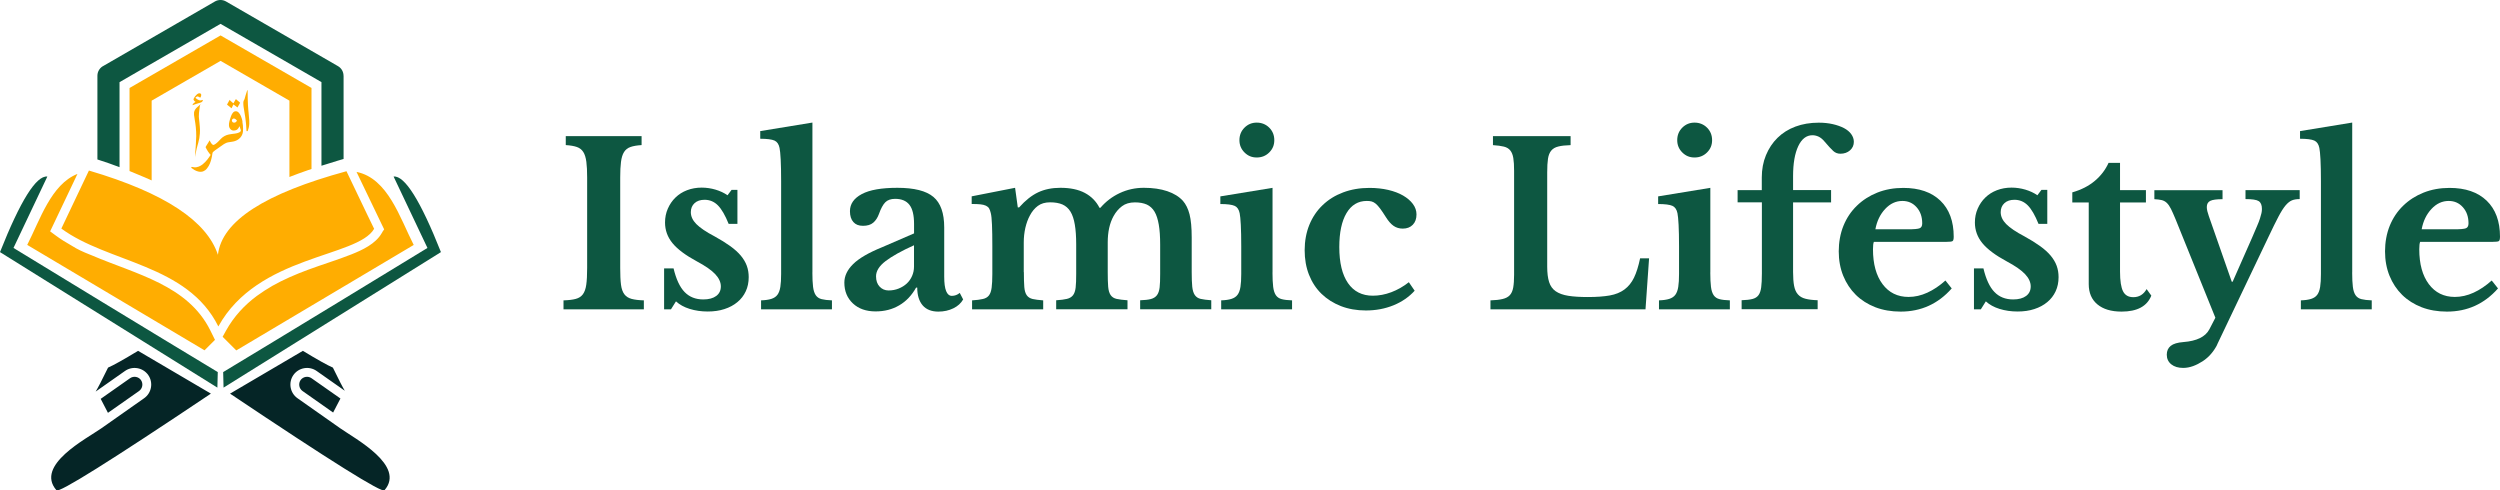
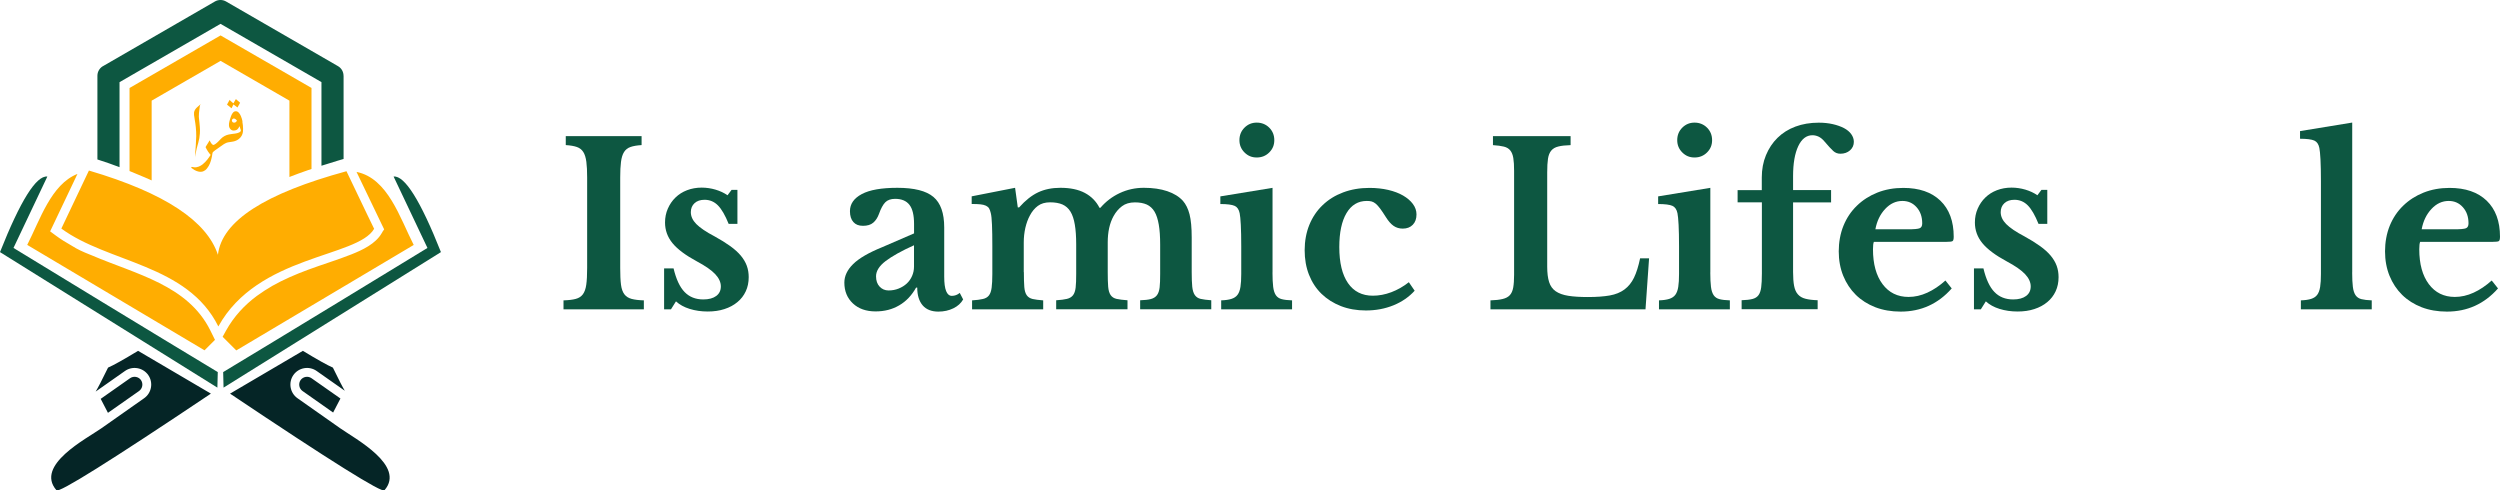
<svg xmlns="http://www.w3.org/2000/svg" id="Layer_2" data-name="Layer 2" viewBox="0 0 509.71 100">
  <defs>
    <style>
      .cls-1, .cls-2, .cls-3, .cls-4, .cls-5 {
        stroke-width: 0px;
      }

      .cls-1, .cls-2, .cls-5 {
        fill-rule: evenodd;
      }

      .cls-1, .cls-4 {
        fill: #ffad01;
      }

      .cls-2, .cls-3 {
        fill: #0d5741;
      }

      .cls-5 {
        fill: #052526;
      }
    </style>
  </defs>
  <g id="Layer_1-2" data-name="Layer 1">
    <g>
      <path class="cls-3" d="m131.27,63.07h-16.38v-1.83c1.04-.03,1.87-.13,2.5-.3.63-.17,1.11-.48,1.45-.94.34-.46.57-1.11.69-1.95.12-.84.18-1.98.18-3.42v-18.44c0-1.28-.05-2.35-.16-3.19-.11-.84-.31-1.51-.62-2-.31-.49-.74-.83-1.31-1.03-.57-.2-1.32-.33-2.27-.39v-1.83h15.46v1.83c-.95.06-1.71.19-2.27.39-.57.2-1,.54-1.31,1.03-.31.49-.51,1.15-.62,2-.11.84-.16,1.9-.16,3.19v18.44c0,1.44.05,2.58.16,3.42.11.84.34,1.49.69,1.95.35.46.84.77,1.47.94.63.17,1.46.27,2.5.3v1.83Z" />
      <path class="cls-3" d="m136.82,63.07h-1.42v-8.35h1.93c.52,2.2,1.27,3.81,2.25,4.82.98,1.01,2.25,1.51,3.81,1.51,1.13,0,2.01-.24,2.64-.71.63-.47.94-1.12.94-1.95s-.38-1.69-1.15-2.5c-.76-.81-2-1.67-3.72-2.59-2.32-1.25-3.99-2.5-5-3.74-1.01-1.24-1.51-2.64-1.51-4.2,0-1.01.19-1.95.57-2.82.38-.87.9-1.63,1.56-2.27.66-.64,1.44-1.14,2.36-1.49.92-.35,1.91-.53,2.98-.53.95,0,1.89.14,2.82.41.93.28,1.75.66,2.45,1.15l.83-1.1h1.19v6.93h-1.79c-.7-1.74-1.43-3-2.18-3.76-.75-.76-1.66-1.15-2.73-1.15-.86,0-1.54.23-2.04.69-.5.46-.76,1.07-.76,1.83,0,.86.37,1.67,1.12,2.43.75.76,2,1.61,3.74,2.52,1.22.67,2.28,1.33,3.17,1.97.89.64,1.61,1.29,2.16,1.95.55.66.96,1.35,1.22,2.06.26.72.39,1.49.39,2.32,0,1.07-.2,2.03-.6,2.89-.4.86-.96,1.59-1.7,2.2-.73.61-1.61,1.09-2.64,1.42-1.02.34-2.16.5-3.42.5-1.32,0-2.54-.18-3.67-.53-1.13-.35-2.06-.86-2.8-1.54l-1.01,1.61Z" />
-       <path class="cls-3" d="m165.63,55.55c0,1.22.05,2.2.14,2.94.09.73.28,1.3.55,1.7.28.4.67.67,1.19.8s1.22.22,2.11.25v1.83h-14.45v-1.83c.86-.03,1.55-.13,2.09-.3.53-.17.95-.44,1.24-.83.29-.38.49-.92.6-1.61.11-.69.16-1.57.16-2.64v-18.95c0-1.77-.03-3.23-.09-4.38-.06-1.15-.14-1.93-.23-2.36-.15-.76-.5-1.27-1.03-1.51-.54-.24-1.51-.37-2.91-.37v-1.56l10.64-1.74v30.55Z" />
      <path class="cls-3" d="m186.36,47.57v-1.93c0-1.77-.31-3.07-.94-3.88-.63-.81-1.6-1.22-2.91-1.22-.89,0-1.56.24-2.02.71-.46.47-.89,1.26-1.28,2.36-.28.76-.66,1.36-1.17,1.79-.5.43-1.2.64-2.09.64s-1.51-.26-1.97-.78c-.46-.52-.69-1.25-.69-2.2,0-1.47.8-2.63,2.41-3.49,1.61-.86,4.03-1.28,7.27-1.28,3.42,0,5.87.62,7.34,1.86,1.47,1.24,2.2,3.31,2.2,6.22v10.05c0,2.6.52,3.9,1.56,3.9.58,0,1.12-.2,1.61-.6l.69,1.33c-.43.76-1.09,1.37-2,1.81-.9.44-1.92.67-3.05.67-1.41,0-2.48-.43-3.21-1.28-.73-.86-1.1-2.06-1.1-3.62h-.23c-.89,1.59-2.03,2.8-3.44,3.62-1.41.83-3.01,1.24-4.82,1.24-1.93,0-3.47-.54-4.63-1.63-1.16-1.09-1.74-2.5-1.74-4.24,0-1.35.6-2.61,1.79-3.78,1.19-1.18,3.18-2.33,5.96-3.46l6.47-2.8Zm0,2.43c-2.57,1.16-4.5,2.24-5.8,3.23-1.3.99-1.95,2.03-1.95,3.1,0,.89.24,1.59.73,2.11.49.52,1.1.78,1.83.78s1.42-.13,2.06-.39c.64-.26,1.19-.6,1.65-1.03.46-.43.82-.94,1.08-1.54.26-.6.39-1.23.39-1.9v-4.36Z" />
      <path class="cls-3" d="m208.75,55.5c0,1.28.03,2.29.09,3.03.06.73.23,1.29.5,1.67s.67.63,1.19.76c.52.12,1.24.21,2.16.28v1.83h-14.5v-1.83c.92-.06,1.65-.15,2.2-.28.55-.12.96-.37,1.24-.73s.46-.89.55-1.58c.09-.69.14-1.61.14-2.78v-5.69c0-1.74-.02-3.2-.07-4.36-.05-1.16-.13-1.96-.25-2.39-.09-.4-.21-.71-.34-.94-.14-.23-.35-.41-.64-.55-.29-.14-.67-.23-1.12-.28-.46-.05-1.06-.07-1.79-.07v-1.56l8.85-1.74.55,3.99h.28c1.28-1.44,2.58-2.46,3.88-3.07,1.3-.61,2.81-.92,4.52-.92,2.02,0,3.68.35,5,1.05,1.31.7,2.31,1.71,2.98,3.03h.18c1.1-1.28,2.42-2.29,3.94-3,1.53-.72,3.17-1.08,4.91-1.08,1.84,0,3.43.23,4.79.69,1.36.46,2.42,1.12,3.19,1.97.61.7,1.06,1.62,1.35,2.75.29,1.13.44,2.71.44,4.72v7.06c0,1.25.04,2.25.11,2.98.08.73.25,1.3.53,1.7.28.4.67.66,1.19.78.52.12,1.24.21,2.16.28v1.83h-14.5v-1.83c.92-.03,1.64-.11,2.18-.25.53-.14.95-.4,1.24-.78.29-.38.47-.91.55-1.58.08-.67.11-1.59.11-2.75v-6.01c0-1.59-.09-2.94-.28-4.04s-.47-1.99-.87-2.66c-.4-.67-.93-1.15-1.58-1.45-.66-.29-1.46-.44-2.41-.44-1.07,0-1.95.26-2.64.78-.69.52-1.26,1.19-1.72,2.02-.8,1.44-1.19,3.23-1.19,5.37v6.05c0,1.25.03,2.25.09,2.98.06.73.23,1.3.5,1.7.28.4.68.66,1.22.78.53.12,1.28.21,2.22.28v1.83h-14.54v-1.83c.92-.06,1.64-.15,2.18-.28.53-.12.95-.37,1.24-.73.29-.37.47-.89.55-1.58.08-.69.11-1.61.11-2.78v-6.01c0-1.59-.09-2.94-.28-4.04-.18-1.1-.48-1.99-.89-2.66-.41-.67-.96-1.15-1.63-1.45-.67-.29-1.51-.44-2.52-.44s-1.84.24-2.5.73-1.2,1.15-1.63,1.97c-.4.73-.7,1.58-.92,2.52-.21.95-.32,1.93-.32,2.94v6.05Z" />
      <path class="cls-3" d="m259.44,55.55c0,1.22.05,2.2.14,2.94.09.73.28,1.3.55,1.7.28.4.67.67,1.19.8.52.14,1.22.22,2.11.25v1.83h-14.45v-1.83c.86-.03,1.55-.13,2.09-.3.53-.17.95-.44,1.24-.83.29-.38.49-.92.6-1.61.11-.69.16-1.57.16-2.64v-5.64c0-1.77-.03-3.23-.09-4.38-.06-1.15-.14-1.93-.23-2.36-.15-.76-.5-1.27-1.03-1.51-.54-.24-1.51-.37-2.91-.37v-1.56l10.64-1.74v17.25Zm-6.74-26.97c0-1.01.34-1.86,1.03-2.55.69-.69,1.52-1.03,2.5-1.03s1.86.34,2.55,1.03,1.03,1.54,1.03,2.55-.34,1.81-1.03,2.5c-.69.69-1.54,1.03-2.55,1.03s-1.81-.34-2.5-1.03-1.03-1.52-1.03-2.5Z" />
      <path class="cls-3" d="m288.43,59.27c-1.16,1.28-2.61,2.28-4.33,2.98-1.73.7-3.6,1.05-5.62,1.05-1.87,0-3.56-.3-5.09-.89-1.53-.6-2.84-1.43-3.95-2.5-1.1-1.07-1.95-2.36-2.55-3.88-.6-1.51-.89-3.19-.89-5.02s.32-3.62.96-5.18c.64-1.56,1.54-2.9,2.71-4.01,1.16-1.12,2.55-1.98,4.17-2.59,1.62-.61,3.41-.92,5.37-.92,1.38,0,2.65.14,3.83.41,1.18.28,2.19.66,3.03,1.15.84.49,1.51,1.06,2,1.72.49.66.73,1.37.73,2.13,0,.89-.25,1.59-.76,2.11-.5.52-1.19.78-2.04.78-.7,0-1.32-.18-1.86-.55-.54-.37-1.06-.96-1.58-1.79-.46-.73-.85-1.31-1.17-1.74-.32-.43-.62-.76-.89-.99-.28-.23-.55-.38-.83-.46-.28-.08-.61-.11-1.01-.11-1.77,0-3.15.83-4.13,2.48-.98,1.65-1.47,3.96-1.47,6.93,0,3.18.59,5.63,1.77,7.34,1.18,1.71,2.87,2.57,5.07,2.57,1.25,0,2.51-.24,3.76-.71,1.25-.47,2.45-1.15,3.58-2.04l1.19,1.74Z" />
      <path class="cls-3" d="m335.49,63.07h-31.61v-1.83c1.01-.03,1.83-.12,2.48-.28.64-.15,1.13-.41,1.47-.78.34-.37.57-.89.69-1.56.12-.67.18-1.54.18-2.61v-21.19c0-1.07-.05-1.93-.16-2.59-.11-.66-.31-1.18-.62-1.56-.31-.38-.74-.64-1.31-.78-.57-.14-1.31-.24-2.22-.3v-1.83h15.83v1.83c-1.04.03-1.87.12-2.5.28-.63.15-1.11.43-1.44.83-.34.4-.56.95-.67,1.65-.11.7-.16,1.64-.16,2.8v19.22c0,1.28.13,2.33.39,3.14.26.81.71,1.44,1.35,1.88.64.44,1.5.75,2.57.92,1.07.17,2.4.25,3.99.25,1.77,0,3.26-.11,4.45-.32,1.19-.21,2.19-.62,3-1.22.81-.6,1.46-1.4,1.95-2.41s.9-2.32,1.24-3.94h1.83l-.73,10.41Z" />
      <path class="cls-3" d="m348.7,55.55c0,1.22.05,2.2.14,2.94.09.73.28,1.3.55,1.7.28.4.67.67,1.19.8.52.14,1.22.22,2.11.25v1.83h-14.45v-1.83c.86-.03,1.55-.13,2.09-.3.53-.17.95-.44,1.24-.83.29-.38.49-.92.6-1.61.11-.69.16-1.57.16-2.64v-5.64c0-1.77-.03-3.23-.09-4.38-.06-1.15-.14-1.93-.23-2.36-.15-.76-.5-1.27-1.03-1.51-.54-.24-1.51-.37-2.91-.37v-1.56l10.64-1.74v17.25Zm-6.74-26.97c0-1.01.34-1.86,1.03-2.55.69-.69,1.52-1.03,2.5-1.03s1.86.34,2.55,1.03,1.03,1.54,1.03,2.55-.34,1.81-1.03,2.5c-.69.69-1.54,1.03-2.55,1.03s-1.81-.34-2.5-1.03-1.03-1.52-1.03-2.5Z" />
      <path class="cls-3" d="m354.25,38.76h4.95v-2.57c0-1.65.28-3.17.85-4.54.57-1.38,1.35-2.56,2.36-3.55,1.01-.99,2.22-1.76,3.65-2.29,1.42-.53,3-.8,4.75-.8,1.04,0,2,.1,2.87.3s1.63.47,2.27.8c.64.34,1.14.75,1.49,1.24s.53,1.01.53,1.56c0,.7-.26,1.28-.78,1.74-.52.46-1.18.69-1.97.69-.55,0-1.03-.18-1.44-.55-.41-.37-1.03-1.04-1.86-2.02-.37-.43-.75-.73-1.15-.92-.4-.18-.81-.28-1.24-.28-1.22,0-2.19.74-2.89,2.22-.7,1.48-1.06,3.52-1.06,6.12v2.84h7.75v2.52h-7.75v14.17c0,1.16.07,2.11.21,2.84.14.73.4,1.32.78,1.74.38.43.89.73,1.54.89.64.17,1.47.27,2.48.3v1.83h-15.5v-1.83c.92-.03,1.65-.11,2.2-.25s.96-.4,1.24-.78.46-.92.55-1.61c.09-.69.14-1.61.14-2.78v-14.54h-4.95v-2.52Z" />
      <path class="cls-3" d="m397.92,58.81c-2.78,3.15-6.25,4.72-10.41,4.72-1.9,0-3.62-.3-5.16-.89-1.54-.6-2.87-1.44-3.97-2.52-1.1-1.09-1.96-2.38-2.57-3.88-.61-1.5-.92-3.17-.92-5s.32-3.63.96-5.21c.64-1.57,1.55-2.94,2.73-4.08,1.18-1.15,2.57-2.04,4.17-2.68,1.61-.64,3.37-.96,5.3-.96,3.24,0,5.76.87,7.57,2.61,1.8,1.74,2.71,4.19,2.71,7.34,0,.49-.08.79-.23.89-.15.11-.58.16-1.28.16h-14.77c-.12.28-.18.78-.18,1.51,0,3,.65,5.37,1.95,7.11,1.3,1.74,3.07,2.61,5.3,2.61,1.28,0,2.56-.29,3.83-.87,1.27-.58,2.5-1.41,3.69-2.48l1.28,1.61Zm-8.9-12.06c1.22,0,2.01-.07,2.36-.21.35-.14.53-.47.53-.99,0-1.35-.38-2.45-1.15-3.3-.76-.86-1.73-1.28-2.89-1.28-1.32,0-2.49.54-3.51,1.63-1.02,1.09-1.69,2.47-2,4.15h6.65Z" />
      <path class="cls-3" d="m403.88,63.07h-1.42v-8.35h1.93c.52,2.2,1.27,3.81,2.25,4.82.98,1.01,2.25,1.51,3.81,1.51,1.13,0,2.01-.24,2.64-.71.63-.47.94-1.12.94-1.95s-.38-1.69-1.15-2.5c-.76-.81-2-1.67-3.72-2.59-2.32-1.25-3.99-2.5-5-3.74-1.01-1.24-1.51-2.64-1.51-4.2,0-1.01.19-1.95.57-2.82.38-.87.9-1.63,1.56-2.27.66-.64,1.44-1.14,2.36-1.49.92-.35,1.91-.53,2.98-.53.95,0,1.89.14,2.82.41.93.28,1.75.66,2.45,1.15l.83-1.1h1.19v6.93h-1.79c-.7-1.74-1.43-3-2.18-3.76-.75-.76-1.66-1.15-2.73-1.15-.86,0-1.54.23-2.04.69-.5.46-.76,1.07-.76,1.83,0,.86.37,1.67,1.12,2.43.75.76,2,1.61,3.74,2.52,1.22.67,2.28,1.33,3.17,1.97.89.64,1.61,1.29,2.16,1.95.55.66.96,1.35,1.22,2.06.26.72.39,1.49.39,2.32,0,1.07-.2,2.03-.6,2.89-.4.86-.96,1.59-1.7,2.2-.73.61-1.61,1.09-2.64,1.42-1.02.34-2.16.5-3.42.5-1.32,0-2.54-.18-3.67-.53-1.13-.35-2.06-.86-2.8-1.54l-1.01,1.61Z" />
-       <path class="cls-3" d="m422.51,41.28v-2.06c1.83-.52,3.37-1.31,4.61-2.36,1.24-1.05,2.16-2.27,2.78-3.65h2.34v5.55h5.28v2.52h-5.28v14.08c0,1.9.21,3.24.62,4.04s1.11,1.19,2.09,1.19c1.19,0,2.09-.55,2.71-1.65l.96,1.33c-.86,2.17-2.87,3.26-6.06,3.26-2.11,0-3.75-.49-4.93-1.47-1.18-.98-1.77-2.35-1.77-4.13v-16.65h-3.35Z" />
-       <path class="cls-3" d="m452.05,70.28c-.34.67-.76,1.3-1.26,1.88-.5.58-1.07,1.08-1.7,1.49-.63.41-1.28.74-1.95.99-.67.24-1.35.37-2.02.37-1.01,0-1.82-.24-2.43-.73-.61-.49-.92-1.15-.92-1.97,0-.76.27-1.36.8-1.79.53-.43,1.4-.69,2.59-.78,2.72-.21,4.48-1.07,5.28-2.57l1.24-2.39-8.12-20.09c-.37-.89-.68-1.59-.94-2.11-.26-.52-.54-.92-.85-1.22-.31-.29-.66-.48-1.06-.57-.4-.09-.89-.15-1.47-.18v-1.83h13.9v1.83c-1.19,0-2.03.11-2.5.34-.47.23-.71.65-.71,1.26,0,.25.04.53.11.85.08.32.18.65.3.99l4.68,13.39h.18l3.95-8.95c.4-.95.73-1.74,1.01-2.36.28-.63.48-1.16.62-1.61.14-.44.24-.8.3-1.08.06-.28.09-.55.09-.83,0-.8-.22-1.33-.67-1.61-.44-.28-1.34-.41-2.68-.41v-1.83h11.05v1.83c-.61,0-1.13.08-1.56.25-.43.17-.86.51-1.31,1.03-.44.52-.93,1.29-1.47,2.32-.54,1.02-1.2,2.38-2,4.06l-10.5,22.02Z" />
      <path class="cls-3" d="m479.57,55.55c0,1.22.05,2.2.14,2.94.09.73.28,1.3.55,1.7.28.4.67.67,1.19.8s1.22.22,2.11.25v1.83h-14.45v-1.83c.86-.03,1.55-.13,2.09-.3.53-.17.95-.44,1.24-.83.29-.38.49-.92.6-1.61.11-.69.16-1.57.16-2.64v-18.95c0-1.77-.03-3.23-.09-4.38-.06-1.15-.14-1.93-.23-2.36-.15-.76-.5-1.27-1.03-1.51-.54-.24-1.51-.37-2.91-.37v-1.56l10.64-1.74v30.55Z" />
      <path class="cls-3" d="m509.3,58.81c-2.78,3.15-6.25,4.72-10.41,4.72-1.9,0-3.62-.3-5.16-.89-1.54-.6-2.87-1.44-3.97-2.52-1.1-1.09-1.96-2.38-2.57-3.88-.61-1.5-.92-3.17-.92-5s.32-3.63.96-5.21c.64-1.57,1.55-2.94,2.73-4.08,1.18-1.15,2.57-2.04,4.17-2.68,1.61-.64,3.37-.96,5.3-.96,3.24,0,5.76.87,7.57,2.61,1.8,1.74,2.71,4.19,2.71,7.34,0,.49-.08.79-.23.89-.15.11-.58.16-1.28.16h-14.77c-.12.28-.18.78-.18,1.51,0,3,.65,5.37,1.95,7.11,1.3,1.74,3.07,2.61,5.3,2.61,1.28,0,2.56-.29,3.83-.87,1.27-.58,2.5-1.41,3.69-2.48l1.28,1.61Zm-8.9-12.06c1.22,0,2.01-.07,2.36-.21.35-.14.53-.47.53-.99,0-1.35-.38-2.45-1.15-3.3-.76-.86-1.73-1.28-2.89-1.28-1.32,0-2.49.54-3.51,1.63-1.02,1.09-1.69,2.47-2,4.15h6.65Z" />
    </g>
    <g>
      <g>
        <g>
-           <path class="cls-4" d="m50.83,25.2c0,.12-.02.27-.05.47-.02.14-.04.25-.06.34-.06.23-.12.45-.2.65-.01.03-.03.05-.05.08,0,0-.01,0-.02,0-.06,0-.1.02-.16,0-.02,0-.03-.02-.03-.04,0-.08-.02-.17-.02-.25,0-.28-.03-.55-.05-.83,0-.13-.02-.25-.03-.38-.03-.36-.07-.71-.12-1.06-.02-.13-.03-.26-.05-.37-.03-.16-.05-.33-.08-.48-.11-.65-.19-1.17-.25-1.57-.01-.07-.02-.2-.04-.4-.02-.27-.03-.56.06-.81.03-.08.08-.17.14-.27.02-.04.04-.08.05-.12.06-.2.13-.43.19-.68.07-.27.17-.6.32-1.01.02-.05.05-.09.09-.1.01,0,.02,0,.02.01v.02s0,.02,0,.01c-.02,0-.04,0-.05.02,0,.01,0,.02.01.02h.03s.01,0,.01.01c0,.1,0,.2,0,.3,0,.33,0,.8.02,1.43.02.88.06,1.67.13,2.36.01.12.02.25.04.37.06.6.11,1.15.14,1.66.01.18,0,.38,0,.61Z" />
-           <path class="cls-4" d="m41.36,20.42c-.01.14-.08.26-.19.35-.09.08-.22.13-.34.16-.25.07-.48.15-.74.23-.26.08-.52.17-.79.27-.02,0-.04,0-.06,0,0,0-.01,0,0-.01.02-.03.03-.05.04-.08,0-.03.02-.05.04-.09.05-.09.12-.17.19-.24.11-.08.22-.15.33-.21.02,0,.02-.02.02-.04-.02-.02-.07-.05-.15-.1-.09-.06-.16-.15-.21-.26-.03-.06-.05-.11-.05-.14,0-.02,0-.05.02-.07.02-.03.03-.05.03-.07,0-.03.02-.06.03-.09.06-.13.14-.25.23-.37.09-.11.19-.22.3-.33.19-.19.46-.38.75-.29.14.04.23.21.22.34,0,.17-.08.34-.16.49-.03.06-.11.04-.14,0-.04-.03-.07-.06-.11-.09-.04-.03-.1-.05-.15-.06-.08-.03-.22-.1-.29-.05-.03.02-.05.03-.07.04-.07.03-.13.07-.19.12l-.06.11s0,.03,0,.04l.07.04s.08.07.12.1c.15.13.32.22.51.3.06.03.12.04.17.05.16.02.34.01.47-.08.03-.02.07-.03.1-.02.03,0,.04.03.04.05Z" />
          <path class="cls-4" d="m48.95,20.96s-.07.1-.09.15c-.02.05-.05.1-.08.16-.08.13-.14.26-.23.4-.04.07-.08.14-.11.23,0,0,0,0-.01,0-.05-.02-.1-.05-.14-.08-.04-.04-.08-.07-.13-.11-.18-.13-.33-.25-.46-.34-.04-.03-.08-.05-.13-.08,0,0,0,0,0,0,0,0,0,0,0,0,0,0,0,0,0,0,0,0,0,0,0,0,0,0,0,0,0,0,0,0,0,0,0,0,0,0,0,0,0,0,0,0,0,0,0,0,0,0,0,0,0,0,0,0,0,0,0,0-.02.06-.03.12-.06.17-.07.15-.15.3-.22.45-.02.05-.05.09-.08.14-.01.02-.03.02-.05,0-.09-.08-.17-.16-.26-.23-.17-.14-.34-.27-.52-.41-.02-.02-.04-.05-.07-.09-.02-.03,0-.05,0-.07.04-.06.08-.11.11-.17.11-.21.23-.42.34-.62.02-.04.01-.08.03-.11,0,0,0,0,0,0,0,0,0,0,0,0,0,0,0,0,0,0,0,0,0,0,0,0,0,0,0,0,0,0,0,0,0,0,0,0s0,0,0,0c0,0,0,0,0,0,0,0,0,0,0,0,0,0,0,0,0,0,.07.08.15.16.24.24.16.14.33.28.49.43.01.01.03.02.05.03.01,0,.03,0,.04-.01.12-.21.23-.42.35-.62.02-.04.04-.08.07-.11.02-.04.05-.07.07-.11,0,0,0,0,0,0,0,0,0,0,0,0,0,0,0,0,.01,0,0,0,0,0,0,0,0,0,0,0,0,0,0,0,0,0,0,0,0,0,0,0,0,0,0,0,0,0,0,0,0,0,0,0,0,0,.06.06.11.12.17.17.2.17.41.34.61.51.02.02.03.04,0,.07Z" />
          <path class="cls-4" d="m40.85,21.27s0,0,0,0c0,0,0,0,0,0h0s0,0,0,0t0,0s-.06.07-.09.1c-.17.15-.36.31-.55.48-.33.29-.59.66-.65,1.1-.02.16-.01.33,0,.49.05.4.14.85.2,1.3.02.13.04.25.06.37.04.25.07.52.1.81.03.31.05.63.07.95.02.33.03.62.02.9-.01.53-.04,1.15-.09,1.87-.04.46-.08.89-.1,1.29,0,0,0,0,0,0,0,0,0,.01,0,.02,0,.08-.01.16-.02.24-.01.12-.02.25,0,.37,0,.05,0,.1,0,.15,0,.05,0,.1,0,.15,0,.1,0,.2,0,.3,0,0,0,0,0,0h0s0,0,0,0c0-.07,0-.14.01-.22,0-.08.02-.15.03-.22.01-.08.02-.16.03-.24,0-.08.02-.16.04-.24.02-.1.04-.2.06-.3.02-.12.05-.25.07-.37.03-.13.05-.25.08-.36.08-.29.18-.68.32-1.16.16-.57.27-1.18.31-1.83.02-.28.03-.54.02-.76,0-.19-.01-.4-.03-.61-.01-.23-.04-.46-.06-.69-.04-.33-.08-.67-.11-1.01-.01-.13-.02-.26-.03-.37,0-.24,0-.48.03-.74.05-.47.1-.91.16-1.31,0-.07.03-.15.04-.22,0-.04.02-.07.04-.1.03-.04.05-.08.08-.12,0,0,0-.02,0-.02,0,0,0,0,0,0Z" />
          <path class="cls-4" d="m40.33,23.12s0,.01,0,.02c0,0,0-.01,0-.02Z" />
          <polygon class="cls-4" points="49.04 26.1 49.04 26.1 49.04 26.09 49.04 26.1" />
          <path class="cls-4" d="m49.45,24.78c-.07-.39-.19-.76-.34-1.12-.11-.25-.24-.49-.43-.69-.24-.26-.53-.36-.87-.24-.19.07-.35.26-.46.44-.11.18-.2.37-.27.58-.13.34-.23.7-.32,1.06-.13.55-.16,1.14.27,1.57.1.1.24.18.38.21.26.05.58.02.83-.11.07-.04.12-.07.14-.09.14-.13.25-.27.33-.43l.11-.21s0,0,0,0h0s0,0,0,0c0,0,0,0,0,0,0,0,0,0,0,0,0,0,0,0,.01,0,0,0,0,0,0,0,.03.02.04.04.05.08.02.1.05.19.08.29.04.12.08.25.13.37.03.09.02.17-.02.25-.12.2-.32.28-.52.35-.21.07-.42.12-.65.15-.18.03-.41.05-.7.09-.18.02-.36.05-.54.09-.62.13-1.16.41-1.6.86-.14.15-.28.29-.42.44-.19.2-.39.39-.6.55-.14.11-.28.19-.43.26-.05.02-.1.03-.14.02-.12-.03-.24-.14-.32-.24-.17-.21-.3-.43-.39-.66-.01-.04-.03-.04-.04,0-.03.06-.06.12-.1.17-.05.07-.09.15-.13.22-.23.35-.4.62-.51.82-.02.04-.04.08-.06.14,0,0,0,.01,0,.02,0,.02.01.04.03.06.08.16.15.3.22.42.16.29.36.58.59.87.06.07.12.15.19.21,0,0,0,0,0,0-.22.34-.45.67-.69.97-.25.32-.54.62-.87.89-.5.43-1.15.74-1.82.67-.14-.02-.27-.04-.4-.07-.03,0-.06,0-.1,0,0,0-.01,0-.02.01-.02.03-.04.06-.05.09-.02.05.04.12.07.14.05.04.11.07.16.1.14.1.28.19.42.28.11.07.24.13.36.18.11.05.24.09.4.13.21.06.44.07.68.05.26-.03.54-.16.74-.31.15-.11.28-.24.39-.39.24-.3.43-.63.58-.99.13-.33.24-.66.31-.99.03-.15.07-.3.1-.45l.11-.67c.02-.1.07-.19.15-.26.26-.24.5-.4.85-.64.2-.14.4-.27.59-.42.21-.16.42-.31.64-.45.1-.07.21-.13.32-.19.12-.07.24-.12.37-.17.08-.03.17-.05.27-.07.22-.04.46-.08.72-.11.16-.02.27-.04.35-.06.42-.09.78-.26,1.1-.5.47-.36.78-.88.85-1.47.02-.19.03-.39.03-.58,0-.51-.06-1.01-.15-1.5Zm-1.17-.1c-.06.07-.13.14-.22.22-.07.05-.14.09-.21.1-.15.03-.31,0-.42-.09-.05-.04-.08-.09-.11-.16-.08-.17-.05-.32.08-.46.04-.04.07-.06.11-.08.05-.03.09-.04.13-.05.05-.01.11,0,.19.03.15.06.28.16.39.29.04.04.06.08.08.13,0,.02,0,.05-.01.07Z" />
        </g>
-         <path class="cls-1" d="m63.51,17.93v16.52s-.02,0-.03.01c-.32.11-.63.21-.94.32-.01,0-.03.01-.04.02-.04.01-.08.03-.11.04-.04.01-.07.02-.09.03h0s0,0-.01,0h0s0,0,0,0c0,0,0,0,0,0h0c-1.01.35-1.98.71-2.91,1.07,0,0,0,0,0,0-.13.05-.25.1-.37.15v-15.57l-7.01-4.05-7.03-4.06-14.05,8.11v16.26c-.46-.21-.93-.42-1.41-.62h0s-.06-.03-.09-.04c-.02,0-.04-.02-.06-.02-.42-.18-.85-.36-1.29-.54-.53-.23-1.09-.46-1.66-.69v-16.93l18.56-10.72,1.12.65,17.44,10.07Z" />
+         <path class="cls-1" d="m63.51,17.93v16.52s-.02,0-.03.01c-.32.11-.63.21-.94.32-.01,0-.03.01-.04.02-.04.01-.08.03-.11.04-.04.01-.07.02-.09.03h0s0,0-.01,0h0s0,0,0,0h0c-1.01.35-1.98.71-2.91,1.07,0,0,0,0,0,0-.13.05-.25.1-.37.15v-15.57l-7.01-4.05-7.03-4.06-14.05,8.11v16.26c-.46-.21-.93-.42-1.41-.62h0s-.06-.03-.09-.04c-.02,0-.04-.02-.06-.02-.42-.18-.85-.36-1.29-.54-.53-.23-1.09-.46-1.66-.69v-16.93l18.56-10.72,1.12.65,17.44,10.07Z" />
      </g>
      <g>
        <path class="cls-2" d="m9.65,35.99c-2.27-.22-5.49,4.92-9.65,15.41,0,0,14.77,9.21,44.32,27.63,0,0,.03-1.49.08-3.17,0,0-13.84-8.33-41.65-25.31,0,0,2.3-4.85,6.9-14.55h0Zm70.6,0c2.27-.22,5.49,4.92,9.65,15.41,0,0-14.77,9.21-44.32,27.63,0,0-.03-1.49-.08-3.17,0,0,13.84-8.33,41.65-25.31,0,0-2.3-4.85-6.9-14.55h0Z" />
        <path class="cls-1" d="m44.51,66.57c8.06-14.64,28.36-14.03,31.77-19.92,0,0-1.96-4-5.64-11.74-16.57,4.52-25.4,10.11-26.21,17.04-2.22-6.78-10.66-12.57-26.3-17.18-3.75,7.88-5.62,11.83-5.62,11.83,9.49,7.02,25.71,7.23,32.01,19.96h0Zm-2.8,4.86L5.55,49.93c2.59-5.05,4.87-12.36,10.24-14.47-1.64,3.46-3.28,6.91-4.93,10.37l-.64,1.34,1.19.88c1,.74,2.08,1.41,3.19,2.03,1.15.75,2.44,1.32,3.61,1.78.17.07.33.13.5.2,9.04,3.87,19.58,6.05,24.17,15.31l.95,1.92-2.14,2.14h0Zm6.49,0l36.15-21.49c-2.8-5.47-5.25-13.6-11.66-14.89,1.72,3.61,3.45,7.22,5.2,10.82l.42.86v.02s0,.04,0,.04c-.08.13-.17.26-.27.38l-.22.38c-1.25,2.17-3.92,3.42-6.16,4.31-2.92,1.16-5.96,2.06-8.91,3.16-2.5.93-4.93,1.97-7.2,3.25-1.09.63-2.15,1.31-3.18,2.06-2.51,1.87-4.68,4.17-6.31,7.12l-.67,1.21,2.78,2.78h0Z" />
        <path class="cls-5" d="m61.28,77.5h0c.51-.72,1.51-.89,2.23-.39l5.9,4.14-.72,1.38-.77,1.48-6.24-4.39c-.72-.51-.89-1.51-.39-2.23h0Zm-14.37,2.76c20.56,13.78,31.05,20.34,31.48,19.69,4.35-5.01-5.96-10.48-9.01-12.62l-8.73-6.14c-1.53-1.08-1.9-3.2-.83-4.73,1.08-1.53,3.2-1.9,4.73-.83l5.75,4.04c-.45-.74-1.26-2.32-2.43-4.72-1.11-.48-3.15-1.62-6.12-3.42-9.89,5.82-14.84,8.72-14.84,8.72h0Zm-3.92,0c-20.56,13.78-31.05,20.34-31.48,19.69-4.43-5.09,6.11-10.49,9.15-12.62l8.73-6.14c1.53-1.08,1.9-3.2.83-4.73-1.08-1.53-3.2-1.9-4.73-.83l-5.99,4.21c.42-.66,1.26-2.29,2.53-4.89,1.11-.48,3.15-1.62,6.12-3.42,9.89,5.82,14.84,8.72,14.84,8.72h0Zm-14.24-2.76h0c-.51-.72-1.51-.89-2.23-.39l-5.99,4.21.68,1.31.8,1.54,6.34-4.45c.72-.51.89-1.51.39-2.23h0Z" />
      </g>
      <path class="cls-2" d="m70.05,15.44v16.97c-.41.12-.82.24-1.22.36-1,.3-1.93.59-2.77.86-.17.05-.35.11-.52.16v-17.05l-10.29-5.94-10.29-5.94-20.59,11.89v17.33c-1.45-.55-2.98-1.09-4.51-1.57V15.44c0-.89.52-1.67,1.27-2.03L43.82.3c.73-.42,1.6-.39,2.28.01l22.82,13.18c.72.42,1.12,1.17,1.12,1.95h0Z" />
    </g>
  </g>
</svg>